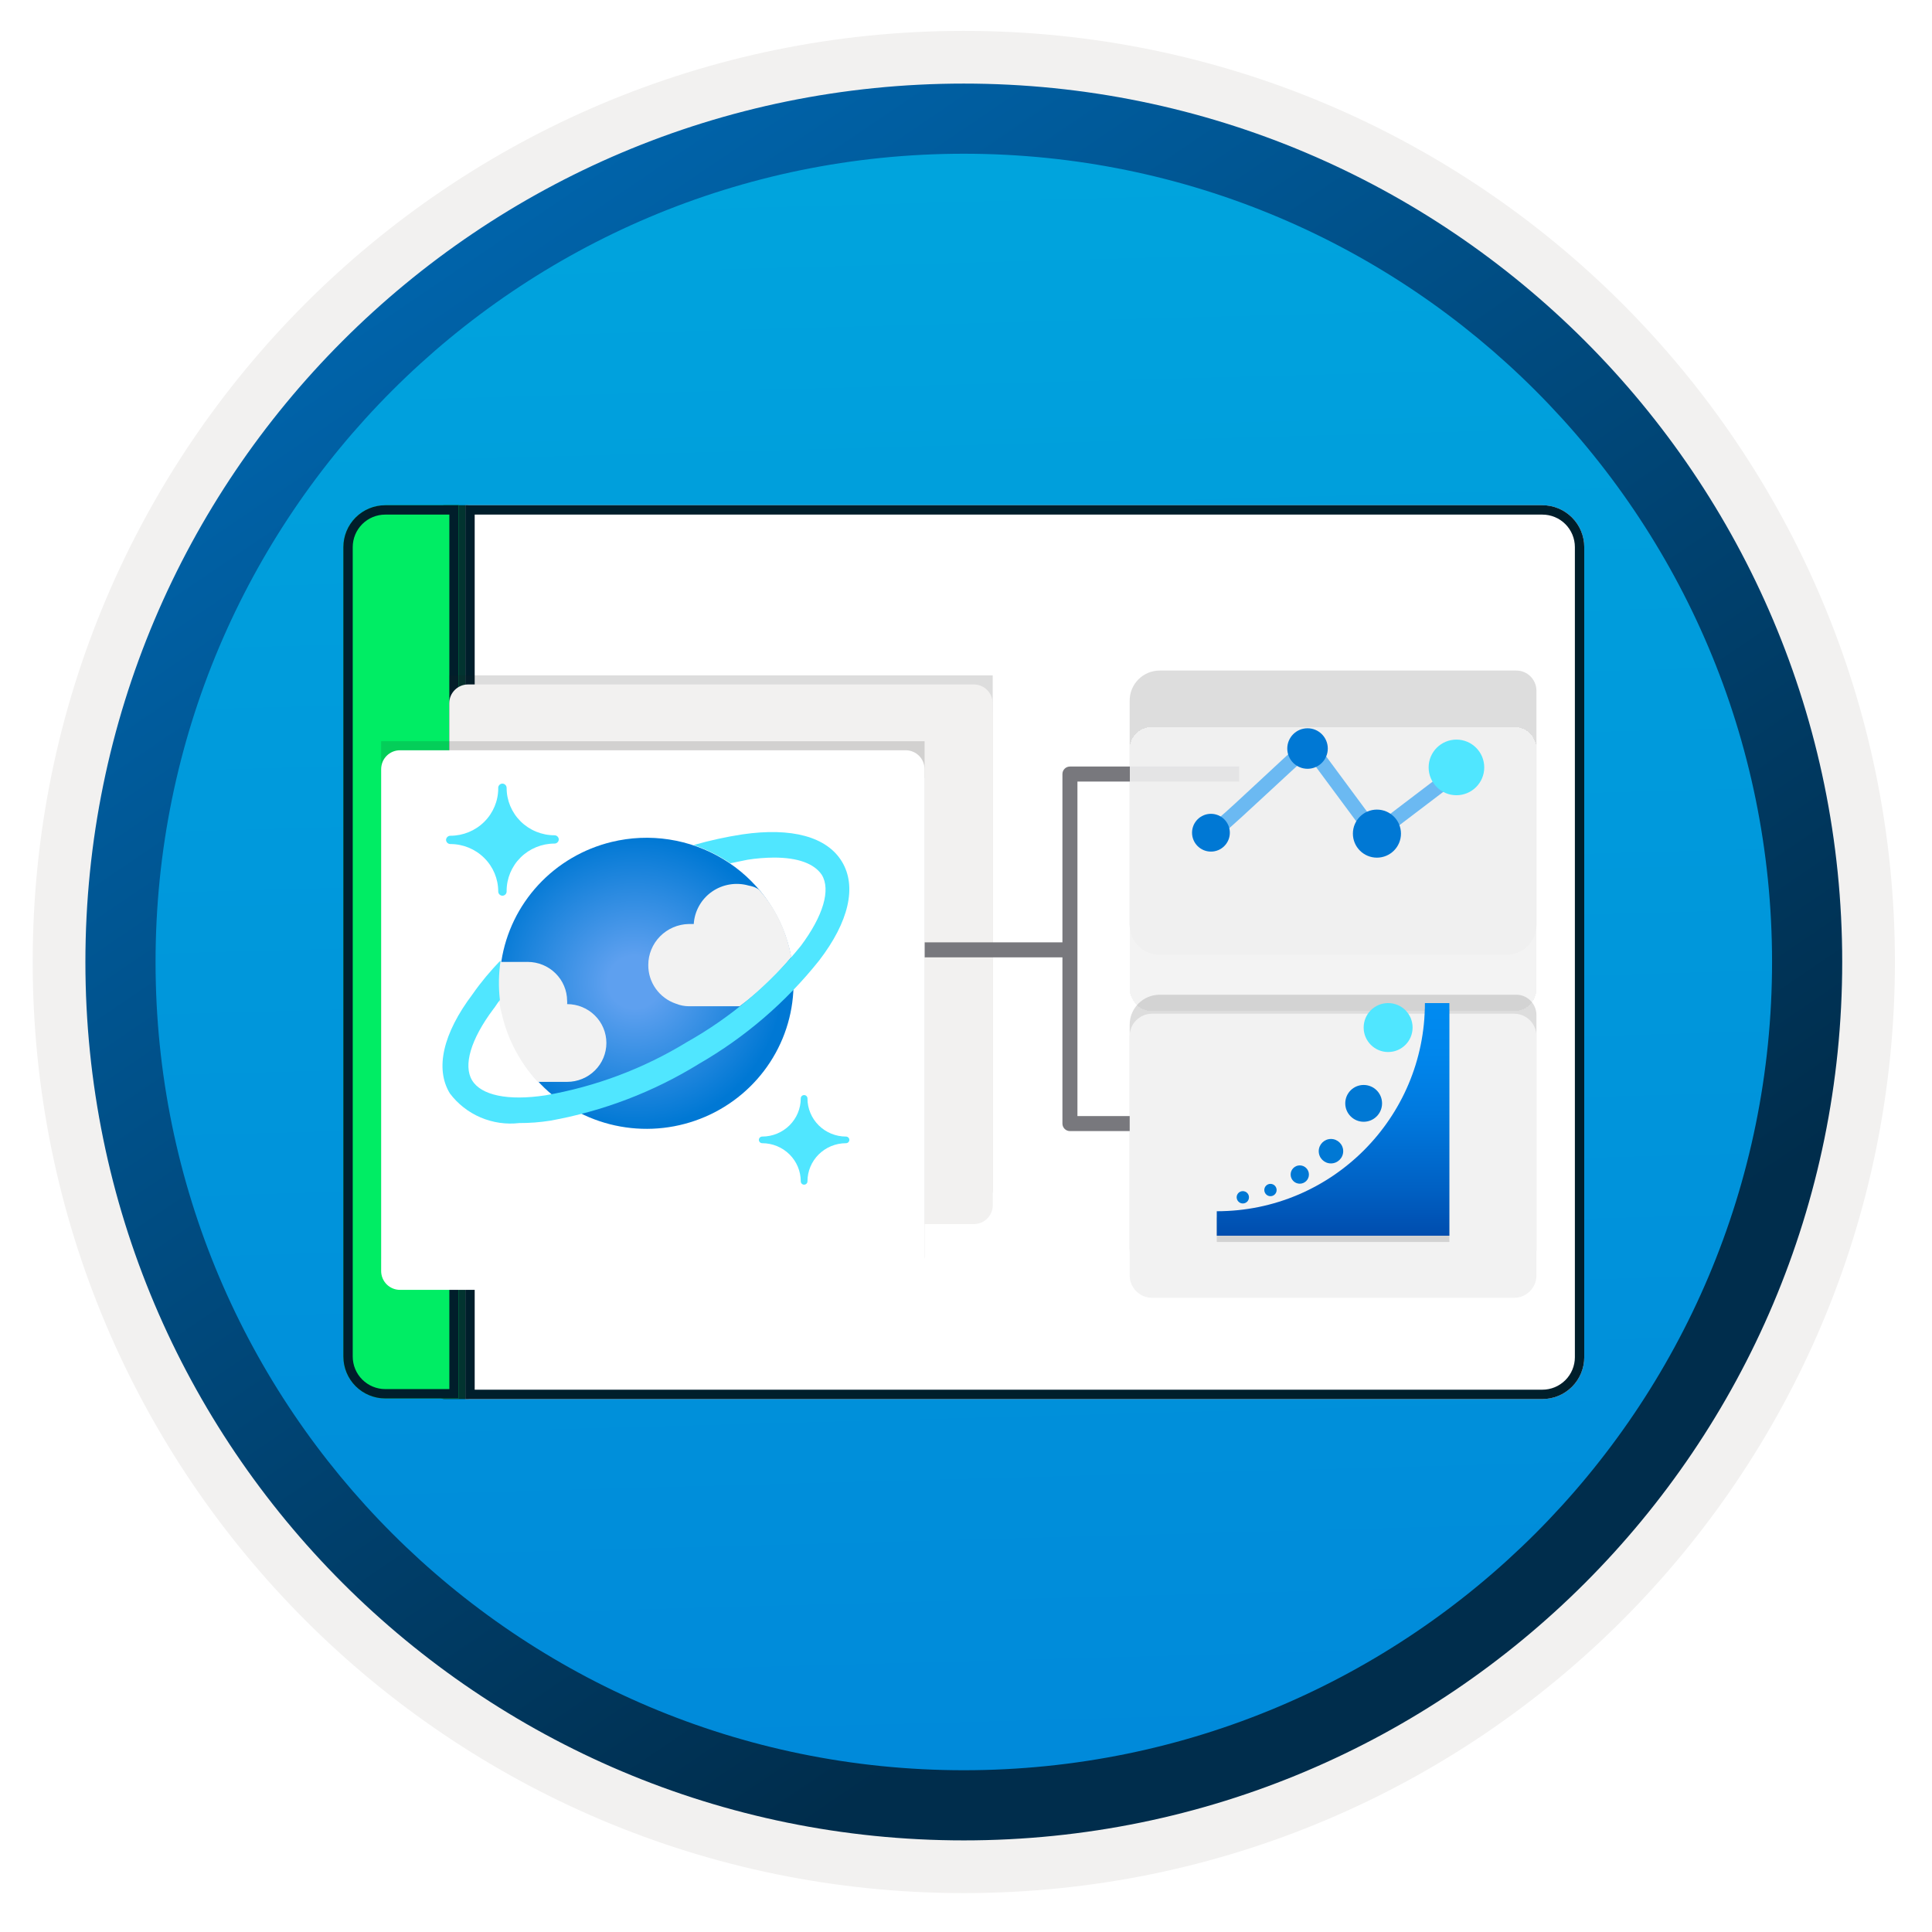
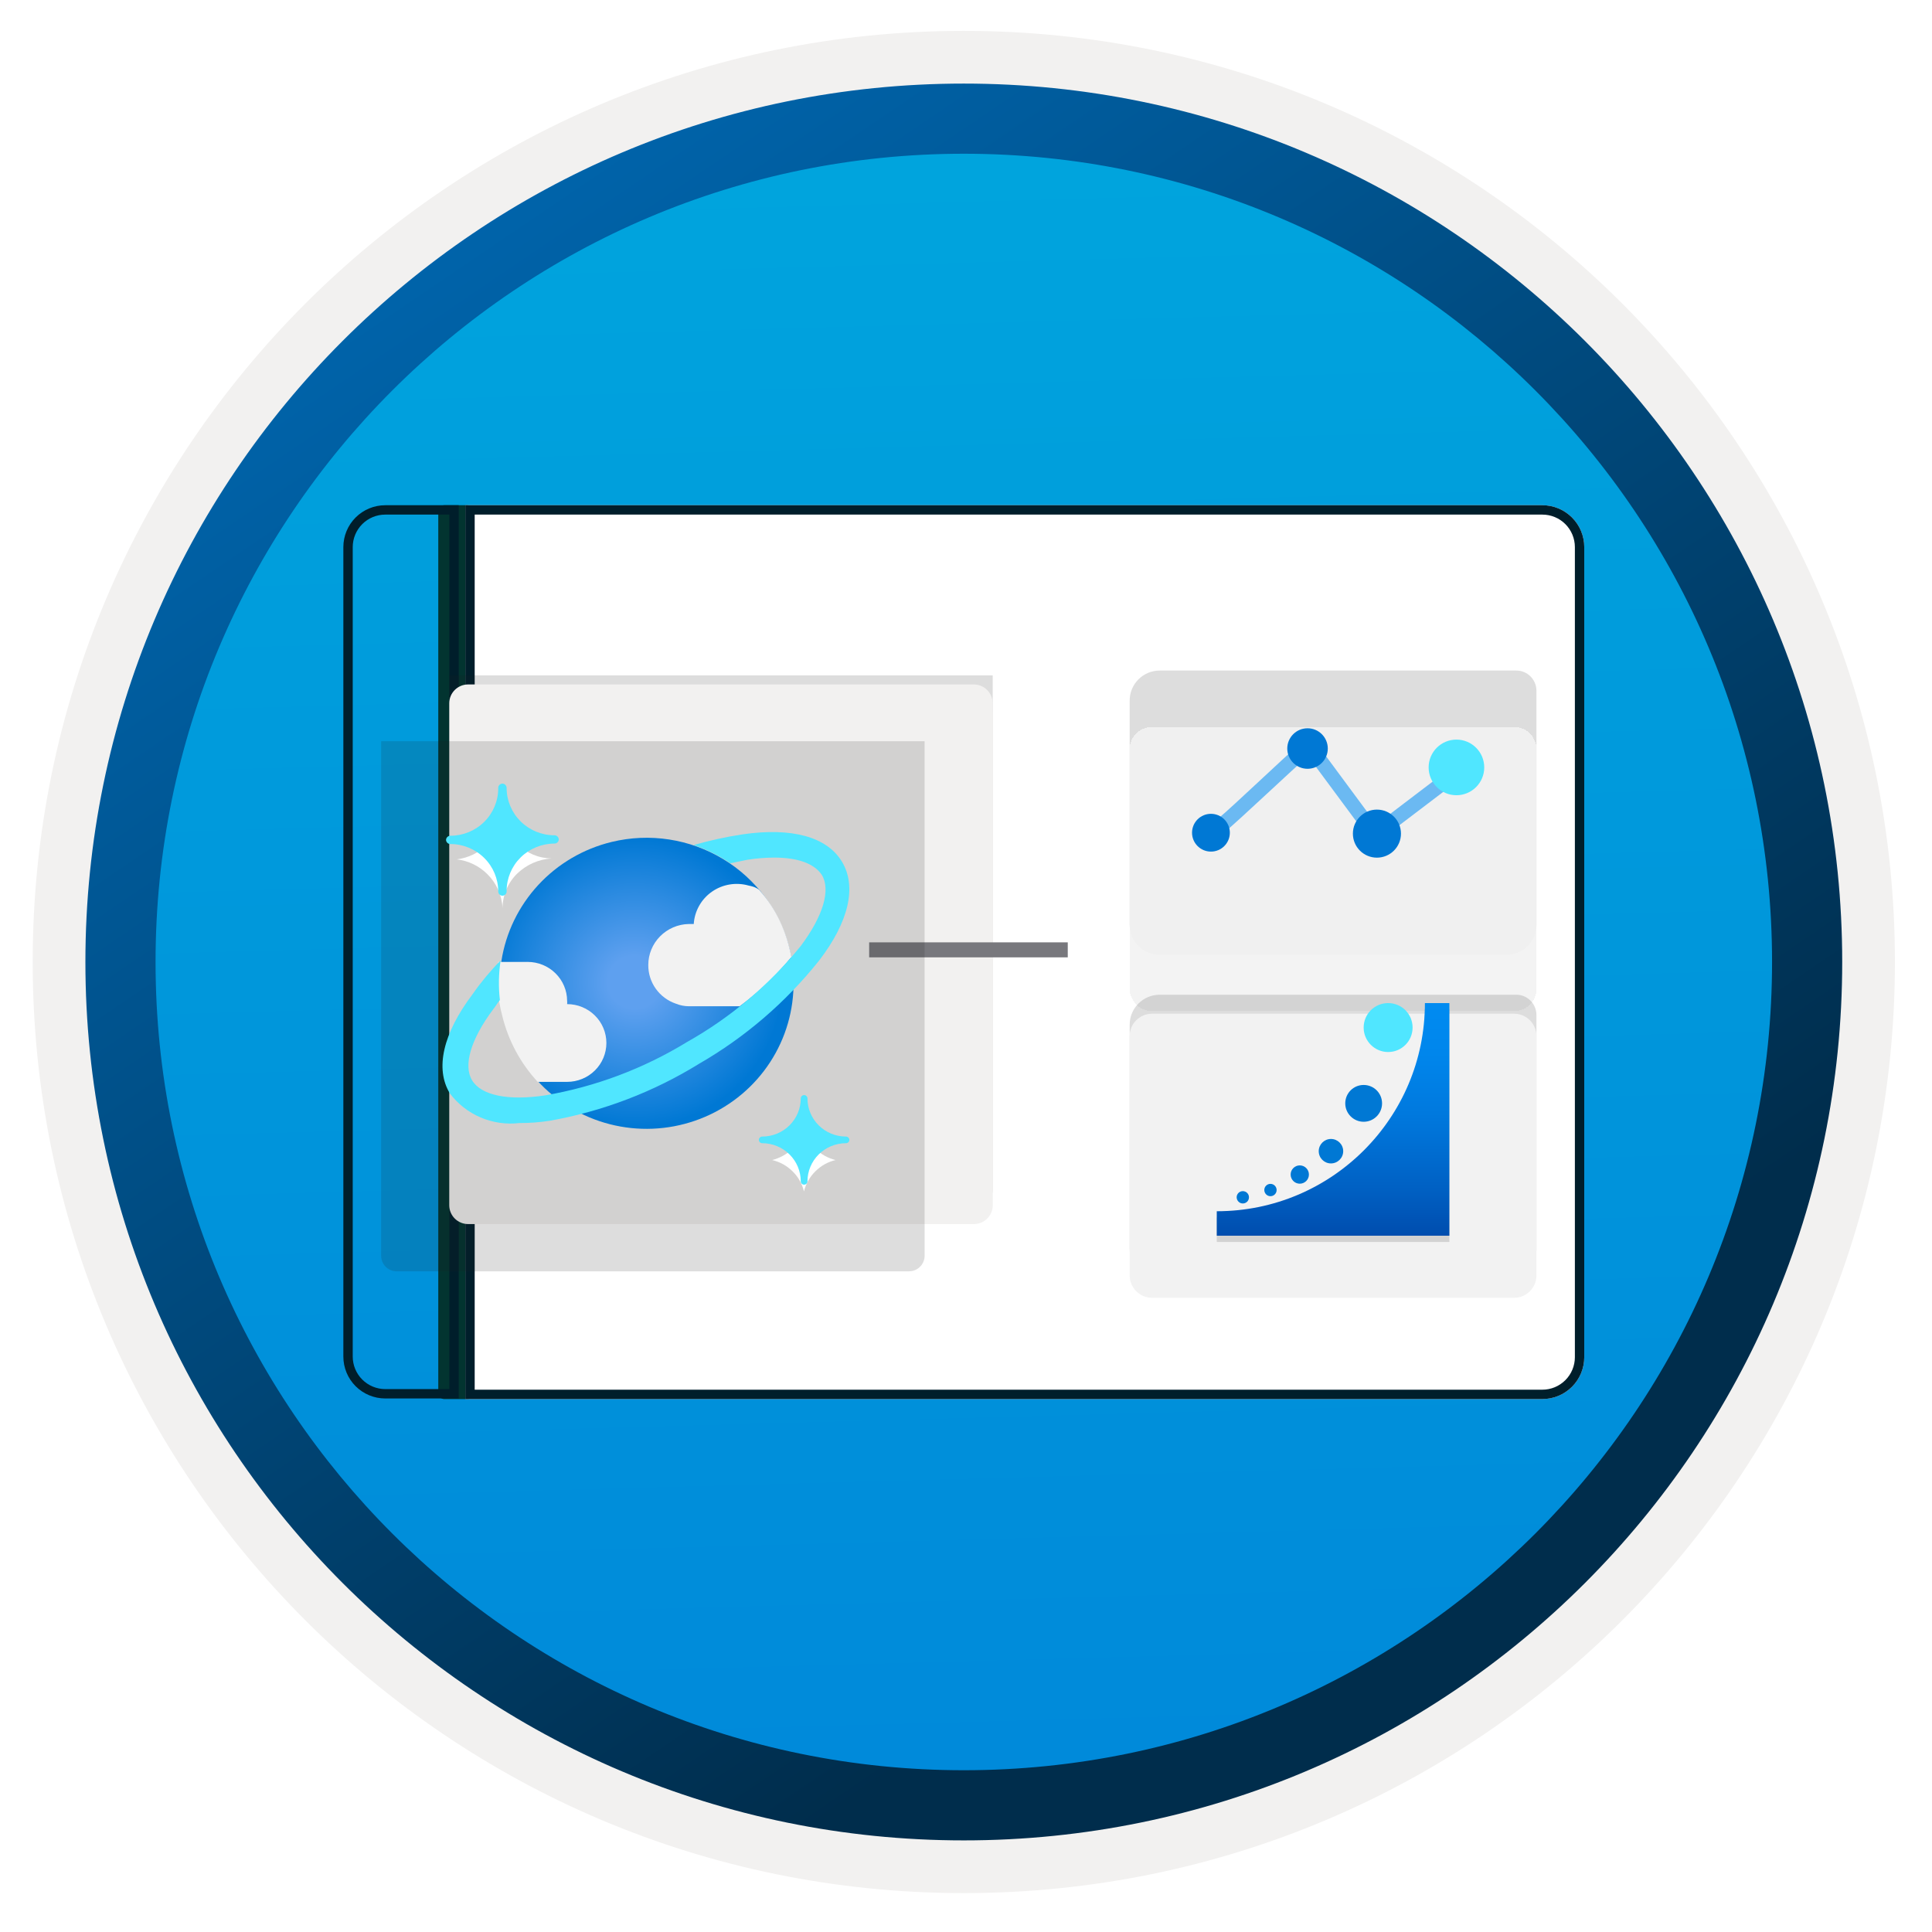
<svg xmlns="http://www.w3.org/2000/svg" width="103" height="103" viewBox="0 0 103 103" fill="none">
  <path d="M51.383 98.096C25.533 98.096 4.573 77.146 4.573 51.286C4.573 25.426 25.533 4.476 51.383 4.476C77.233 4.476 98.193 25.436 98.193 51.286C98.193 77.136 77.233 98.096 51.383 98.096Z" fill="url(#paint0_linear_1253_3248)" />
  <path fill-rule="evenodd" clip-rule="evenodd" d="M97.283 51.286C97.283 76.636 76.733 97.186 51.383 97.186C26.033 97.186 5.483 76.636 5.483 51.286C5.483 25.936 26.033 5.386 51.383 5.386C76.733 5.386 97.283 25.936 97.283 51.286ZM51.383 1.646C78.803 1.646 101.023 23.866 101.023 51.286C101.023 78.706 78.793 100.926 51.383 100.926C23.963 100.926 1.743 78.696 1.743 51.286C1.743 23.866 23.963 1.646 51.383 1.646Z" fill="#F2F1F0" />
  <path fill-rule="evenodd" clip-rule="evenodd" d="M94.473 51.286C94.473 75.086 75.183 94.376 51.383 94.376C27.583 94.376 8.293 75.086 8.293 51.286C8.293 27.486 27.583 8.196 51.383 8.196C75.183 8.196 94.473 27.486 94.473 51.286ZM51.383 4.456C77.243 4.456 98.213 25.426 98.213 51.286C98.213 77.146 77.243 98.116 51.383 98.116C25.523 98.116 4.553 77.146 4.553 51.286C4.553 25.426 25.513 4.456 51.383 4.456Z" fill="url(#paint1_linear_1253_3248)" />
  <path d="M23.365 27.254C23.365 27.169 23.398 27.088 23.458 27.028C23.518 26.968 23.599 26.935 23.684 26.935H24.915C25 26.935 25.081 26.968 25.141 27.028C25.201 27.088 25.234 27.169 25.234 27.254V74.269C25.234 74.353 25.201 74.435 25.141 74.494C25.081 74.554 25 74.588 24.915 74.588H23.684C23.599 74.588 23.518 74.554 23.458 74.494C23.398 74.435 23.365 74.353 23.365 74.269V27.254Z" fill="#023430" />
  <path d="M24.807 26.935H82.228C82.82 26.935 83.388 27.17 83.807 27.589C84.226 28.008 84.461 28.576 84.461 29.168V72.355C84.461 72.947 84.226 73.515 83.807 73.934C83.388 74.353 82.82 74.588 82.228 74.588H24.807V26.935Z" fill="white" />
  <path fill-rule="evenodd" clip-rule="evenodd" d="M82.228 27.435H25.307V74.088H82.228C82.688 74.088 83.128 73.905 83.453 73.58C83.778 73.255 83.961 72.814 83.961 72.355V29.168C83.961 28.708 83.778 28.267 83.453 27.942C83.128 27.617 82.688 27.435 82.228 27.435ZM24.807 26.935V74.588H82.228C82.82 74.588 83.388 74.353 83.807 73.934C84.226 73.515 84.461 72.947 84.461 72.355V29.168C84.461 28.576 84.226 28.008 83.807 27.589C83.388 27.17 82.82 26.935 82.228 26.935H24.807Z" fill="#001E2B" />
-   <path d="M18.305 29.168C18.305 28.576 18.54 28.008 18.959 27.589C19.378 27.17 19.946 26.935 20.538 26.935H24.456V74.556H20.538C19.946 74.556 19.378 74.321 18.959 73.902C18.54 73.483 18.305 72.915 18.305 72.323V29.168Z" fill="#00ED64" />
  <path fill-rule="evenodd" clip-rule="evenodd" d="M19.313 27.942C18.988 28.267 18.805 28.708 18.805 29.168V72.323C18.805 72.783 18.988 73.223 19.313 73.548C19.638 73.873 20.079 74.056 20.538 74.056H23.956V27.435H20.538C20.079 27.435 19.638 27.617 19.313 27.942ZM18.959 27.589C18.54 28.008 18.305 28.576 18.305 29.168V72.323C18.305 72.915 18.54 73.483 18.959 73.902C19.378 74.321 19.946 74.556 20.538 74.556H24.456V26.935H20.538C19.946 26.935 19.378 27.17 18.959 27.589Z" fill="#001E2B" />
  <path opacity="0.15" d="M52.093 64.268C52.553 64.268 52.924 63.897 52.924 63.437V36.007H23.95V63.44C23.95 63.9 24.321 64.272 24.782 64.272H52.093V64.268Z" fill="#1F1D20" />
  <g filter="url(#filter0_d_1253_3248)">
    <path d="M52.921 35.946V35.497C52.921 34.94 52.471 34.49 51.914 34.49H24.956C24.4 34.49 23.95 34.94 23.95 35.497V35.996V36.453V62.251C23.95 62.808 24.4 63.258 24.956 63.258H51.922C52.478 63.258 52.928 62.808 52.928 62.251V35.996C52.928 35.978 52.921 35.964 52.921 35.946Z" fill="#F2F1F0" />
  </g>
  <path fill-rule="evenodd" clip-rule="evenodd" d="M46.337 50.239L56.925 50.239L56.925 51.039L46.337 51.039L46.337 50.239Z" fill="#78787D" />
-   <path fill-rule="evenodd" clip-rule="evenodd" d="M56.641 41.266C56.641 41.045 56.82 40.866 57.041 40.866H66.061V41.666H57.441V59.501H66.061V60.301H57.041C56.82 60.301 56.641 60.122 56.641 59.901V41.266Z" fill="#78787D" />
  <path opacity="0.15" d="M80.844 35.749H61.825C60.946 35.749 60.226 36.462 60.226 37.348V49.303C60.226 50.183 60.938 50.902 61.825 50.902H80.313C81.193 50.902 81.912 50.19 81.912 49.303V36.818C81.905 36.222 81.425 35.749 80.844 35.749Z" fill="#1F1D20" />
  <g filter="url(#filter1_bd_1253_3248)">
    <path d="M61.418 49.906H80.72C81.374 49.906 81.912 49.376 81.912 48.714V35.945C81.912 35.291 81.382 34.753 80.72 34.753H61.418C60.764 34.753 60.226 35.284 60.226 35.945V48.714C60.233 49.368 60.764 49.906 61.418 49.906Z" fill="#F2F2F2" fill-opacity="0.9" shape-rendering="crispEdges" />
  </g>
  <path opacity="0.15" d="M80.844 53.032H61.825C60.946 53.032 60.226 53.744 60.226 54.631V66.586C60.226 67.465 60.938 68.185 61.825 68.185H80.313C81.193 68.185 81.912 67.472 81.912 66.586V54.1C81.905 53.512 81.425 53.032 80.844 53.032Z" fill="#1F1D20" />
  <g filter="url(#filter2_d_1253_3248)">
    <path d="M61.418 67.189H80.72C81.374 67.189 81.912 66.659 81.912 65.997V53.236C81.912 52.581 81.382 52.044 80.72 52.044H61.418C60.764 52.044 60.226 52.574 60.226 53.236V66.005C60.233 66.659 60.764 67.189 61.418 67.189Z" fill="#F2F2F2" />
  </g>
  <path d="M74.005 56.086C74.727 56.086 75.309 55.503 75.309 54.781C75.309 54.059 74.727 53.477 74.005 53.477C73.283 53.477 72.7 54.059 72.7 54.781C72.7 55.503 73.288 56.086 74.005 56.086Z" fill="#50E6FF" />
  <path d="M72.7 59.804C73.243 59.804 73.681 59.366 73.681 58.823C73.681 58.28 73.243 57.842 72.7 57.842C72.157 57.842 71.719 58.28 71.719 58.823C71.719 59.366 72.162 59.804 72.7 59.804Z" fill="#0078D4" />
  <path d="M69.294 63.106C69.563 63.106 69.782 62.887 69.782 62.618C69.782 62.349 69.563 62.13 69.294 62.13C69.026 62.13 68.807 62.349 68.807 62.618C68.807 62.887 69.026 63.106 69.294 63.106Z" fill="#0078D4" />
  <path d="M70.957 62.025C71.316 62.025 71.61 61.731 71.61 61.373C71.61 61.014 71.316 60.721 70.957 60.721C70.599 60.721 70.305 61.014 70.305 61.373C70.305 61.736 70.599 62.025 70.957 62.025Z" fill="#0078D4" />
  <path d="M67.731 63.772C67.911 63.772 68.06 63.628 68.06 63.444C68.06 63.264 67.916 63.115 67.731 63.115C67.552 63.115 67.403 63.259 67.403 63.444C67.408 63.628 67.552 63.772 67.731 63.772Z" fill="#0078D4" />
  <path d="M66.258 64.16C66.437 64.16 66.586 64.016 66.586 63.831C66.586 63.652 66.442 63.503 66.258 63.503C66.079 63.503 65.929 63.647 65.929 63.831C65.934 64.016 66.079 64.16 66.258 64.16Z" fill="#0078D4" />
  <path opacity="0.15" d="M75.966 53.809C75.966 59.938 70.997 64.907 64.869 64.907V66.211H77.27V53.809H75.966Z" fill="#1F1D20" />
  <path d="M75.966 53.477C75.966 59.605 70.997 64.574 64.869 64.574V65.879H77.27V53.477H75.966Z" fill="url(#paint2_linear_1253_3248)" />
  <path fill-rule="evenodd" clip-rule="evenodd" d="M64.921 43.661C65.743 42.984 68.492 40.34 69.475 39.502C69.362 39.277 70.458 39.43 70.248 39.712L73.311 43.854C73.44 43.822 73.319 43.645 73.569 43.806L77.405 40.888C77.252 40.639 78.211 41.597 77.961 41.444L74.101 44.378C74.238 44.62 72.263 44.507 72.618 44.209L69.652 40.203C69.434 40.308 70.257 40.308 69.974 40.099C68.854 41.058 66.05 43.749 65.204 44.434L64.921 43.661Z" fill="#6BB9F2" />
  <path d="M77.646 42.396C78.465 42.396 79.129 41.732 79.129 40.913C79.129 40.094 78.465 39.43 77.646 39.43C76.828 39.43 76.164 40.094 76.164 40.913C76.164 41.732 76.828 42.396 77.646 42.396Z" fill="#50E6FF" />
  <path d="M73.407 45.724C74.115 45.724 74.689 45.151 74.689 44.443C74.689 43.735 74.115 43.162 73.407 43.162C72.7 43.162 72.126 43.735 72.126 44.443C72.126 45.151 72.7 45.724 73.407 45.724Z" fill="#0078D4" />
  <path d="M69.708 40.986C70.305 40.986 70.788 40.503 70.788 39.906C70.788 39.31 70.305 38.826 69.708 38.826C69.112 38.826 68.628 39.31 68.628 39.906C68.628 40.503 69.112 40.986 69.708 40.986Z" fill="#0078D4" />
  <path d="M64.559 45.401C65.115 45.401 65.566 44.95 65.566 44.394C65.566 43.838 65.115 43.387 64.559 43.387C64.002 43.387 63.551 43.838 63.551 44.394C63.551 44.95 64.002 45.401 64.559 45.401Z" fill="#0078D4" />
  <path opacity="0.15" d="M48.463 67.776C48.923 67.776 49.294 67.404 49.294 66.944V39.515H20.32V66.948C20.32 67.408 20.691 67.779 21.151 67.779H48.463V67.776Z" fill="#1F1D20" />
  <g filter="url(#filter3_d_1253_3248)">
-     <path d="M49.29 39.455V39.005C49.29 38.449 48.841 37.999 48.284 37.999H21.326C20.769 37.999 20.32 38.449 20.32 39.005V39.505V39.962V65.76C20.32 66.317 20.769 66.766 21.326 66.766H48.291C48.848 66.766 49.297 66.317 49.297 65.76V39.505C49.297 39.487 49.29 39.473 49.29 39.455Z" fill="white" />
-   </g>
+     </g>
  <g filter="url(#filter4_d_1253_3248)">
    <path d="M26.791 47.419C26.793 47.074 26.864 46.733 26.998 46.416C27.133 46.098 27.329 45.811 27.576 45.57C28.071 45.094 28.72 44.809 29.405 44.766C28.717 44.758 28.06 44.48 27.576 43.992C27.083 43.511 26.793 42.86 26.762 42.172C26.762 42.517 26.692 42.858 26.557 43.176C26.423 43.493 26.226 43.781 25.978 44.021C25.54 44.459 24.967 44.738 24.352 44.815C24.966 44.887 25.539 45.163 25.978 45.599C26.469 46.081 26.76 46.731 26.791 47.419V47.419Z" fill="white" />
    <path d="M42.861 59.16C42.765 59.573 42.554 59.949 42.251 60.245C41.947 60.534 41.574 60.741 41.167 60.845C41.577 60.941 41.952 61.148 42.251 61.445C42.553 61.737 42.765 62.11 42.861 62.52C42.961 62.112 43.172 61.74 43.471 61.445C43.766 61.149 44.138 60.941 44.545 60.845C44.14 60.745 43.769 60.538 43.471 60.245C43.172 59.946 42.961 59.571 42.861 59.16V59.16Z" fill="white" />
-     <path d="M44.672 46.132C43.926 44.903 42.135 44.428 39.618 44.796C38.748 44.925 37.888 45.113 37.043 45.358C37.005 45.367 36.965 45.367 36.927 45.358H36.763C36.392 45.245 36.014 45.165 35.63 45.115C34.641 44.963 33.631 45.006 32.658 45.241C31.21 45.58 29.893 46.337 28.873 47.419C27.858 48.49 27.184 49.838 26.937 51.292C26.937 51.417 26.811 51.553 26.695 51.553C26.218 52.078 25.781 52.638 25.388 53.228C23.858 55.251 23.452 57.042 24.188 58.261C24.583 58.78 25.107 59.187 25.707 59.443C26.318 59.7 26.985 59.797 27.643 59.723C28.191 59.726 28.738 59.684 29.279 59.597C29.86 59.501 30.441 59.346 30.945 59.22H30.993C31.028 59.211 31.064 59.211 31.099 59.22C32.235 59.782 33.493 60.052 34.759 60.004C36.257 59.948 37.706 59.45 38.921 58.571C40.152 57.708 41.099 56.498 41.642 55.096C41.906 54.371 42.059 53.611 42.096 52.84C42.095 52.783 42.116 52.728 42.155 52.686C42.639 52.182 43.123 51.66 43.529 51.127C45.001 49.142 45.427 47.419 44.672 46.132ZM29.434 58.639C29.389 58.635 29.344 58.635 29.299 58.639H29.105C28.625 58.713 28.139 58.752 27.653 58.755C26.327 58.755 25.369 58.407 24.962 57.729C24.42 56.839 24.826 55.357 26.095 53.663C26.154 53.593 26.209 53.518 26.259 53.441L26.414 53.228C26.442 53.189 26.481 53.16 26.526 53.145C26.571 53.129 26.62 53.127 26.666 53.141C26.712 53.149 26.754 53.173 26.786 53.208C26.817 53.243 26.837 53.287 26.84 53.334C26.84 53.615 26.947 53.876 27.005 54.109C27.293 55.367 27.899 56.531 28.766 57.487C28.815 57.487 28.873 57.565 28.892 57.584C29.096 57.806 29.313 58.016 29.541 58.213C29.578 58.24 29.606 58.278 29.62 58.321C29.634 58.365 29.633 58.412 29.618 58.455C29.608 58.5 29.586 58.541 29.553 58.574C29.521 58.606 29.479 58.629 29.434 58.639V58.639ZM42.609 51.011L42.406 51.233C42.383 51.258 42.354 51.278 42.322 51.291C42.291 51.305 42.257 51.311 42.222 51.311H42.164C42.12 51.298 42.081 51.273 42.05 51.238C42.019 51.204 41.999 51.162 41.99 51.117C41.994 51.053 41.994 50.988 41.99 50.924V50.769C41.993 50.737 41.993 50.704 41.99 50.672C41.727 49.761 41.279 48.914 40.673 48.184V48.116L40.519 47.923L40.431 47.816C40.41 47.802 40.394 47.782 40.383 47.758V47.758C39.922 47.244 39.413 46.774 38.863 46.355C38.825 46.328 38.797 46.291 38.781 46.247C38.766 46.204 38.764 46.157 38.776 46.112C38.784 46.066 38.805 46.024 38.838 45.991C38.871 45.958 38.914 45.936 38.96 45.929L39.928 45.735C40.408 45.658 40.894 45.619 41.38 45.619C41.887 45.552 42.403 45.61 42.883 45.789C43.362 45.968 43.79 46.262 44.129 46.645C44.681 47.545 44.265 49.026 43.006 50.72L42.609 51.011Z" fill="white" />
  </g>
  <path d="M26.779 47.753C26.72 47.75 26.665 47.724 26.625 47.682C26.584 47.64 26.562 47.584 26.562 47.526V47.526C26.562 46.855 26.293 46.212 25.814 45.739C25.336 45.264 24.687 44.998 24.01 44.998C23.951 44.998 23.895 44.976 23.852 44.936C23.809 44.896 23.784 44.842 23.78 44.783V44.783C23.78 44.723 23.805 44.665 23.848 44.623C23.891 44.58 23.949 44.556 24.01 44.556C24.687 44.556 25.336 44.29 25.814 43.816C26.293 43.342 26.562 42.699 26.562 42.029C26.558 41.998 26.561 41.966 26.57 41.937C26.58 41.907 26.595 41.879 26.615 41.856C26.635 41.832 26.66 41.813 26.689 41.799C26.717 41.785 26.747 41.777 26.779 41.776V41.776C26.84 41.776 26.898 41.8 26.941 41.842C26.984 41.885 27.009 41.943 27.009 42.003V42.003C27.009 42.673 27.277 43.316 27.756 43.79C28.235 44.264 28.884 44.531 29.56 44.531C29.621 44.531 29.68 44.555 29.723 44.597C29.766 44.64 29.79 44.698 29.79 44.758C29.787 44.816 29.761 44.871 29.718 44.911C29.676 44.951 29.619 44.973 29.56 44.973V44.973C28.884 44.973 28.235 45.239 27.756 45.713C27.277 46.187 27.009 46.83 27.009 47.5C27.012 47.532 27.009 47.565 26.999 47.595C26.989 47.626 26.973 47.654 26.951 47.678C26.929 47.702 26.903 47.721 26.873 47.734C26.843 47.747 26.811 47.753 26.779 47.753V47.753Z" fill="#50E6FF" />
  <path d="M42.869 63.158C42.822 63.158 42.776 63.14 42.743 63.106C42.709 63.073 42.691 63.028 42.691 62.981C42.691 62.442 42.474 61.924 42.089 61.543C41.703 61.161 41.181 60.947 40.636 60.947C40.589 60.947 40.543 60.928 40.51 60.895C40.476 60.862 40.458 60.817 40.458 60.77C40.458 60.723 40.476 60.678 40.51 60.645C40.543 60.612 40.589 60.593 40.636 60.593C41.181 60.593 41.703 60.379 42.089 59.997C42.474 59.615 42.691 59.098 42.691 58.558C42.691 58.511 42.709 58.467 42.743 58.433C42.776 58.4 42.822 58.382 42.869 58.382C42.916 58.382 42.962 58.4 42.995 58.433C43.029 58.467 43.048 58.511 43.048 58.558C43.048 59.098 43.264 59.615 43.649 59.997C44.035 60.379 44.557 60.593 45.102 60.593C45.149 60.593 45.195 60.612 45.228 60.645C45.262 60.678 45.281 60.723 45.281 60.77C45.281 60.817 45.262 60.862 45.228 60.895C45.195 60.928 45.149 60.947 45.102 60.947V60.947C44.557 60.947 44.035 61.161 43.649 61.543C43.264 61.924 43.048 62.442 43.048 62.981C43.048 63.028 43.029 63.073 42.995 63.106C42.962 63.14 42.916 63.158 42.869 63.158Z" fill="#50E6FF" />
  <path d="M42.09 50.61C42.452 52.101 42.359 53.665 41.825 55.103C41.29 56.542 40.337 57.792 39.085 58.694C37.834 59.597 36.34 60.112 34.794 60.175C33.247 60.238 31.716 59.846 30.394 59.047C29.073 58.249 28.019 57.081 27.367 55.691C26.715 54.3 26.494 52.749 26.731 51.234C26.968 49.719 27.653 48.308 28.699 47.178C29.745 46.048 31.106 45.25 32.61 44.886C33.612 44.643 34.653 44.598 35.672 44.755C36.692 44.911 37.67 45.266 38.551 45.798C39.432 46.33 40.198 47.028 40.805 47.854C41.413 48.68 41.85 49.617 42.09 50.61Z" fill="url(#paint3_radial_1253_3248)" />
  <path d="M30.235 57.677C30.51 57.677 30.782 57.623 31.036 57.519C31.29 57.415 31.521 57.262 31.715 57.07C31.91 56.877 32.064 56.649 32.169 56.397C32.274 56.146 32.328 55.876 32.328 55.604C32.328 55.332 32.274 55.062 32.169 54.811C32.064 54.559 31.91 54.331 31.715 54.139C31.521 53.946 31.29 53.794 31.036 53.689C30.782 53.585 30.51 53.532 30.235 53.532C30.242 53.473 30.242 53.413 30.235 53.355C30.232 52.804 30.009 52.277 29.614 51.889C29.22 51.5 28.686 51.282 28.13 51.282H26.561C26.453 52.248 26.527 53.224 26.778 54.163C27.097 55.474 27.747 56.682 28.666 57.677H30.235Z" fill="#F2F2F2" />
  <path d="M42.191 51.026C41.936 49.673 41.392 48.467 40.47 47.438C40.269 47.282 40.048 47.238 39.921 47.214C39.59 47.118 39.241 47.098 38.901 47.154C38.561 47.21 38.238 47.341 37.956 47.538C37.674 47.734 37.441 47.991 37.273 48.29C37.105 48.588 37.007 48.92 36.986 49.261H36.718C36.141 49.274 35.593 49.51 35.19 49.919C34.787 50.327 34.561 50.876 34.562 51.447C34.558 51.899 34.697 52.341 34.961 52.711C35.224 53.08 35.597 53.359 36.029 53.507C36.248 53.596 36.481 53.644 36.718 53.646H39.436C40.481 52.868 41.363 52.027 42.191 51.026Z" fill="#F2F2F2" />
  <path d="M44.885 45.935C44.081 44.608 42.205 44.102 39.59 44.481C38.711 44.615 37.841 44.805 36.987 45.05C37.676 45.292 38.332 45.619 38.939 46.023L39.858 45.834C40.322 45.761 40.791 45.724 41.261 45.72C42.537 45.72 43.405 46.036 43.813 46.642C44.298 47.438 43.89 48.828 42.69 50.433C41.014 52.503 38.958 54.24 36.629 55.551C34.317 56.967 31.753 57.932 29.076 58.395C27.085 58.698 25.656 58.395 25.171 57.599C24.686 56.803 25.095 55.412 26.294 53.807C26.447 53.618 26.485 53.517 26.651 53.315C26.57 52.613 26.583 51.903 26.69 51.204C26.142 51.76 25.643 52.36 25.197 52.999C23.614 55.096 23.181 56.979 23.985 58.294C24.407 58.855 24.972 59.297 25.621 59.574C26.271 59.851 26.982 59.955 27.685 59.873C28.236 59.875 28.787 59.833 29.331 59.747C32.146 59.243 34.84 58.214 37.267 56.714C39.733 55.292 41.906 53.423 43.673 51.204C45.255 49.144 45.689 47.261 44.885 45.935Z" fill="#50E6FF" />
  <defs>
    <filter id="filter0_d_1253_3248" x="19.95" y="32.49" width="36.977" height="36.767" filterUnits="userSpaceOnUse" color-interpolation-filters="sRGB">
      <feFlood flood-opacity="0" result="BackgroundImageFix" />
      <feColorMatrix in="SourceAlpha" type="matrix" values="0 0 0 0 0 0 0 0 0 0 0 0 0 0 0 0 0 0 127 0" result="hardAlpha" />
      <feOffset dy="2" />
      <feGaussianBlur stdDeviation="2" />
      <feComposite in2="hardAlpha" operator="out" />
      <feColorMatrix type="matrix" values="0 0 0 0 0 0 0 0 0 0 0 0 0 0 0 0 0 0 0.25 0" />
      <feBlend mode="normal" in2="BackgroundImageFix" result="effect1_dropShadow_1253_3248" />
      <feBlend mode="normal" in="SourceGraphic" in2="effect1_dropShadow_1253_3248" result="shape" />
    </filter>
    <filter id="filter1_bd_1253_3248" x="56.226" y="30.753" width="29.686" height="27.153" filterUnits="userSpaceOnUse" color-interpolation-filters="sRGB">
      <feFlood flood-opacity="0" result="BackgroundImageFix" />
      <feGaussianBlur in="BackgroundImageFix" stdDeviation="2" />
      <feComposite in2="SourceAlpha" operator="in" result="effect1_backgroundBlur_1253_3248" />
      <feColorMatrix in="SourceAlpha" type="matrix" values="0 0 0 0 0 0 0 0 0 0 0 0 0 0 0 0 0 0 127 0" result="hardAlpha" />
      <feOffset dy="4" />
      <feGaussianBlur stdDeviation="2" />
      <feComposite in2="hardAlpha" operator="out" />
      <feColorMatrix type="matrix" values="0 0 0 0 0 0 0 0 0 0 0 0 0 0 0 0 0 0 0.25 0" />
      <feBlend mode="normal" in2="effect1_backgroundBlur_1253_3248" result="effect2_dropShadow_1253_3248" />
      <feBlend mode="normal" in="SourceGraphic" in2="effect2_dropShadow_1253_3248" result="shape" />
    </filter>
    <filter id="filter2_d_1253_3248" x="56.226" y="50.044" width="29.686" height="23.145" filterUnits="userSpaceOnUse" color-interpolation-filters="sRGB">
      <feFlood flood-opacity="0" result="BackgroundImageFix" />
      <feColorMatrix in="SourceAlpha" type="matrix" values="0 0 0 0 0 0 0 0 0 0 0 0 0 0 0 0 0 0 127 0" result="hardAlpha" />
      <feOffset dy="2" />
      <feGaussianBlur stdDeviation="2" />
      <feComposite in2="hardAlpha" operator="out" />
      <feColorMatrix type="matrix" values="0 0 0 0 0 0 0 0 0 0 0 0 0 0 0 0 0 0 0.25 0" />
      <feBlend mode="normal" in2="BackgroundImageFix" result="effect1_dropShadow_1253_3248" />
      <feBlend mode="normal" in="SourceGraphic" in2="effect1_dropShadow_1253_3248" result="shape" />
    </filter>
    <filter id="filter3_d_1253_3248" x="16.32" y="35.999" width="36.977" height="36.767" filterUnits="userSpaceOnUse" color-interpolation-filters="sRGB">
      <feFlood flood-opacity="0" result="BackgroundImageFix" />
      <feColorMatrix in="SourceAlpha" type="matrix" values="0 0 0 0 0 0 0 0 0 0 0 0 0 0 0 0 0 0 127 0" result="hardAlpha" />
      <feOffset dy="2" />
      <feGaussianBlur stdDeviation="2" />
      <feComposite in2="hardAlpha" operator="out" />
      <feColorMatrix type="matrix" values="0 0 0 0 0 0 0 0 0 0 0 0 0 0 0 0 0 0 0.25 0" />
      <feBlend mode="normal" in2="BackgroundImageFix" result="effect1_dropShadow_1253_3248" />
      <feBlend mode="normal" in="SourceGraphic" in2="effect1_dropShadow_1253_3248" result="shape" />
    </filter>
    <filter id="filter4_d_1253_3248" x="19.831" y="39.172" width="29.206" height="28.348" filterUnits="userSpaceOnUse" color-interpolation-filters="sRGB">
      <feFlood flood-opacity="0" result="BackgroundImageFix" />
      <feColorMatrix in="SourceAlpha" type="matrix" values="0 0 0 0 0 0 0 0 0 0 0 0 0 0 0 0 0 0 127 0" result="hardAlpha" />
      <feOffset dy="1" />
      <feGaussianBlur stdDeviation="2" />
      <feComposite in2="hardAlpha" operator="out" />
      <feColorMatrix type="matrix" values="0 0 0 0 0 0 0 0 0 0 0 0 0 0 0 0 0 0 0.25 0" />
      <feBlend mode="normal" in2="BackgroundImageFix" result="effect1_dropShadow_1253_3248" />
      <feBlend mode="normal" in="SourceGraphic" in2="effect1_dropShadow_1253_3248" result="shape" />
    </filter>
    <linearGradient id="paint0_linear_1253_3248" x1="49.609" y1="-13.503" x2="53.591" y2="132.267" gradientUnits="userSpaceOnUse">
      <stop stop-color="#00ABDE" />
      <stop offset="1" stop-color="#007ED8" />
    </linearGradient>
    <linearGradient id="paint1_linear_1253_3248" x1="2.813" y1="-20.336" x2="98.341" y2="120.545" gradientUnits="userSpaceOnUse">
      <stop stop-color="#007ED8" />
      <stop offset="0.707" stop-color="#002D4C" />
    </linearGradient>
    <linearGradient id="paint2_linear_1253_3248" x1="71.07" y1="65.879" x2="71.07" y2="53.477" gradientUnits="userSpaceOnUse">
      <stop stop-color="#004DAE" />
      <stop offset="0.21" stop-color="#0061C4" />
      <stop offset="0.51" stop-color="#0078DD" />
      <stop offset="0.78" stop-color="#0086EC" />
      <stop offset="1" stop-color="#008BF1" />
    </linearGradient>
    <radialGradient id="paint3_radial_1253_3248" cx="0" cy="0" r="1" gradientUnits="userSpaceOnUse" gradientTransform="translate(33.834 52.364) scale(7.896 7.745)">
      <stop offset="0.18" stop-color="#5EA0EF" />
      <stop offset="1" stop-color="#0078D4" />
    </radialGradient>
  </defs>
</svg>